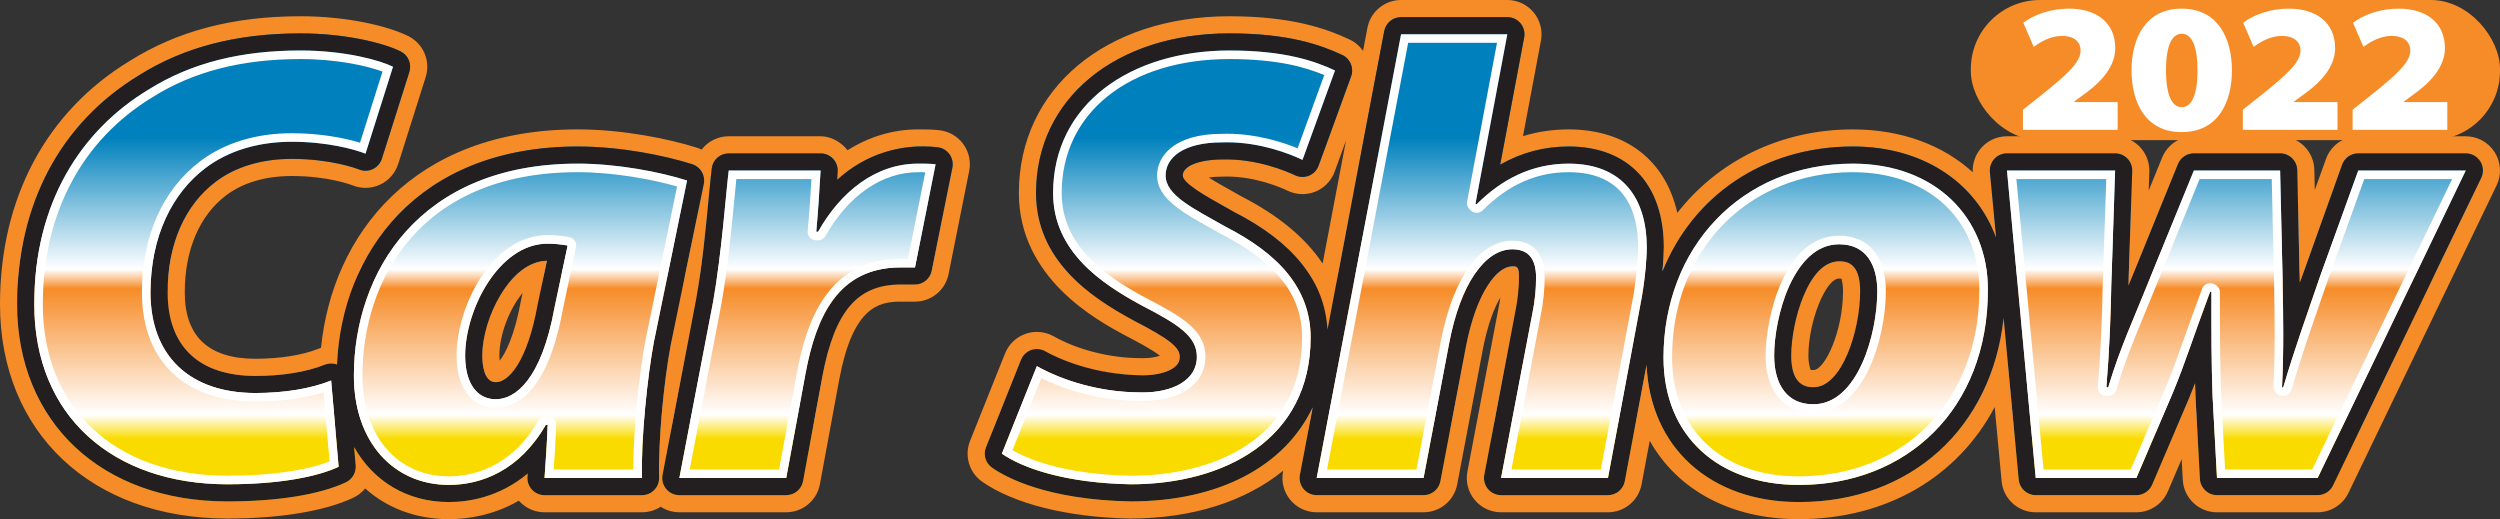
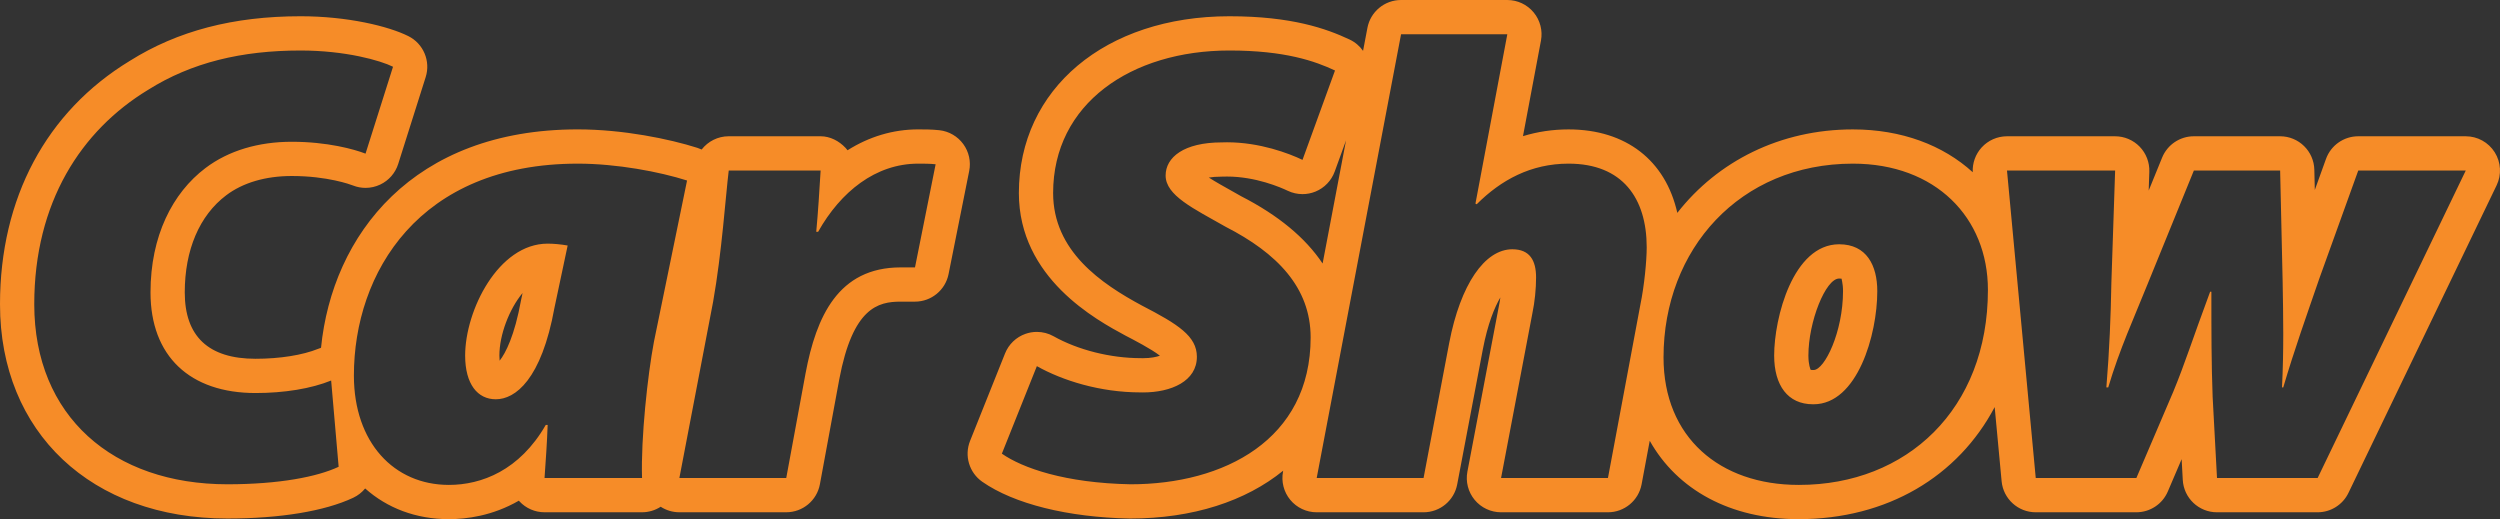
<svg xmlns="http://www.w3.org/2000/svg" id="Mass_media_HD" data-name="Mass media HD" viewBox="0 0 576 119.612">
  <rect x="0" y="0" width="576" height="119.612" fill="#333333" stroke="none" />
  <title>Logo, Car Show, 2022</title>
  <defs>
    <style>
      .cls-1 {
        fill: #fff;
      }

      .cls-2 {
        fill: none;
      }

      .cls-3 {
        fill: #231f20;
      }

      .cls-4 {
        fill: #f68c28;
      }

      .cls-5 {
        fill: url(#linear-gradient);
      }

      .cls-6 {
        clip-path: url(#clippath);
      }
    </style>
    <clipPath id="clippath">
-       <path class="cls-2" d="M154.524,79.538l7.632-37.152c.405-1.977-.743-3.941-2.666-4.554-6.188-1.969-16.374-4.076-26.399-4.076-37.098,0-54.366,24.811-55.448,50.213-.909-.328-1.911-.32-2.836.05-4.103,1.668-9.767,2.589-15.939,2.589-13.057,0-20.246-6.835-20.246-19.241,0-11.046,3.941-20.104,11.107-25.513,4.535-3.433,10.583-5.247,17.491-5.247,8.758,0,14.506,2.057,15.569,2.47,1.017.397,2.15.35,3.132-.123.982-.47,1.726-1.326,2.054-2.365l6.338-20.015c.586-1.849-.258-3.853-1.996-4.719-4.007-2.003-12.941-4.161-23.078-4.161-14.698,0-26.88,3.167-37.191,9.648C13.927,28.346,3.944,47.086,3.944,70.106c0,27.166,19.468,45.42,48.444,45.42,11.57,0,21.271-1.564,27.316-4.408,1.495-.705,2.392-2.265,2.25-3.914l-.366-4.207c4.423,7.872,12.214,12.672,21.837,12.672,4.415,0,11.555-1.036,18.15-6.561-.016.254-.035.505-.05.755-.077,1.091.301,2.165,1.048,2.967s1.792,1.256,2.885,1.256h22.466c1.068,0,2.088-.432,2.832-1.199s1.144-1.803,1.109-2.87c-.262-8.414,1.167-22.585,2.658-30.479v.001ZM126.01,60.082l-2.13,10.041c-2.392,13.231-6.696,17.927-9.655,17.927-2.805,0-3.109-4.288-3.109-6.133,0-8.53,6.384-21.66,14.895-21.834l-.001-.001ZM571.448,37.184c-.72-1.148-1.984-1.846-3.34-1.846h-24.77c-1.664,0-3.147,1.044-3.71,2.609l-9.763,27.189c-.004-.15-.008-.297-.008-.447l-.574-25.494c-.05-2.142-1.799-3.857-3.945-3.857h-19.873c-1.603,0-3.047.971-3.652,2.454l-11.424,28.009c.004-.154.008-.308.008-.462l.863-25.925c.039-1.068-.362-2.104-1.105-2.874-.743-.767-1.768-1.202-2.836-1.202h-24.916c-1.109,0-2.169.466-2.916,1.287-.747.825-1.113,1.919-1.013,3.024l1.406,15.038c-4.692-12.752-16.956-20.932-32.972-20.932-20.532,0-36.867,11.331-43.875,28.746.204-2.142.312-4.095.312-5.502,0-14.555-8.203-23.244-21.945-23.244-5.609,0-10.88,1.398-15.754,4.173l5.517-29.308c.219-1.152-.088-2.343-.84-3.248-.747-.902-1.861-1.426-3.036-1.426h-24.484c-1.895,0-3.522,1.349-3.876,3.209l-13.072,68.745c-.694-11.165-7.798-20.061-21.525-27.081l-2.497-1.406c-3.937-2.196-9.331-5.209-9.331-6.973,0-2.173,3.706-3.691,9.154-3.695,7.872-.227,14.799,2.728,16.736,3.652,1.013.477,2.169.512,3.194.092,1.033-.42,1.838-1.26,2.216-2.304l7.49-20.593c.698-1.919-.181-4.053-2.03-4.92-4.943-2.319-12.371-4.981-26.014-4.981-26.233,0-44.557,15.122-44.557,36.778,0,15.307,12.04,23.749,22.581,29.423,8.079,4.18,10.541,6.122,10.541,8.306,0,.867-.27,1.514-.871,2.104-1.375,1.349-4.269,2.165-7.69,2.165-11.296-.108-19.422-3.861-22.431-5.548-.99-.555-2.165-.659-3.244-.281-1.071.381-1.926,1.202-2.35,2.257l-8.064,20.162c-.682,1.703-.096,3.648,1.406,4.7,3.174,2.212,12.629,7.397,31.924,7.767,20.416,0,35.488-8.122,41.945-21.645l-2.951,15.523c-.219,1.152.088,2.347.836,3.252.751.905,1.865,1.43,3.04,1.43h24.627c1.895,0,3.522-1.349,3.876-3.209l5.902-31.099c2.419-12.644,7.228-18.4,10.672-18.4,1.048,0,1.526,0,1.526,2.535,0,2.435-.285,5.182-.794,7.617l-7.201,37.876c-.219,1.152.088,2.347.836,3.252.751.905,1.865,1.43,3.04,1.43h24.623c1.899,0,3.529-1.352,3.88-3.221l5.013-26.808c.786,18.983,14.66,31.611,35.018,31.611h.143c25.787,0,44.392-17.125,47.099-42.399l3.479,37.236c.193,2.03,1.891,3.579,3.929,3.579h23.186c1.58,0,3.006-.944,3.63-2.392l8.515-19.919c.485-1.187.94-2.323,1.375-3.46.031,1.098.069,2.2.108,3.317l1.009,18.721c.115,2.092,1.846,3.733,3.941,3.733h23.186c1.514,0,2.897-.867,3.556-2.235l34.128-70.856c.586-1.221.505-2.662-.215-3.81h-.002ZM428.581,67.082c0,9.02-4.184,22.118-10.745,22.118h-.143c-3.309,0-4.985-2.45-4.985-7.285,0-7.571,3.791-21.691,11.034-21.691,1.326,0,4.839,0,4.839,6.858ZM218.749,35.52c.651.894.898,2.019.682,3.102l-4.751,23.76c-.37,1.842-1.988,3.171-3.868,3.171h-3.313c-9.959,0-15.176,6.122-18.015,21.124l-4.457,24.18c-.346,1.869-1.976,3.229-3.88,3.229h-24.627c-1.175,0-2.292-.524-3.04-1.433-.751-.905-1.056-2.1-.836-3.256l7.775-40.612c1.398-7.872,2.246-16.717,2.863-23.178.262-2.724.489-5.062.702-6.8.239-1.98,1.919-3.468,3.914-3.468h21.167c1.087,0,2.127.447,2.87,1.24.747.79,1.133,1.857,1.068,2.94-.039.632-.077,1.264-.112,1.895,6.558-6.006,14.907-8.426,23.116-7.49,1.098.127,2.092.705,2.744,1.595h-.001Z" />
-     </clipPath>
+       </clipPath>
    <linearGradient id="linear-gradient" x1="288.002" y1="41.605" x2="288.002" y2="153.326" gradientTransform="translate(0 157.274) scale(1 -1)" gradientUnits="userSpaceOnUse">
      <stop offset=".13" stop-color="#fadb00" />
      <stop offset=".18" stop-color="#fff" />
      <stop offset=".44" stop-color="#f68c28" />
      <stop offset=".48" stop-color="#fff" />
      <stop offset=".75" stop-color="#0081bd" />
    </linearGradient>
  </defs>
  <g id="_2022" data-name=" 2022">
-     <rect class="cls-4" x="454.077" y=".003" width="121.924" height="32.276" rx="15.919" ry="15.919" />
-     <path class="cls-1" d="M466.086,29.928v-4.643l4.093-3.249c6.204-4.938,9.116-7.681,9.2-10.298,0-2.026-1.351-3.461-4.347-3.461-2.533,0-4.812,1.308-6.457,2.532l-2.406-5.571c2.363-1.773,6.119-3.249,10.508-3.249,6.288,0,10.677,3.165,10.677,9.116,0,4.136-3.123,7.596-6.415,10.044l-3.08,2.279v.084h10.044v6.416h-21.819l-.001-.001ZM502.63,30.434c-8.23,0-11.522-6.711-11.522-14.223,0-7.47,3.292-14.222,11.563-14.222s11.563,6.753,11.563,14.222c0,7.513-3.292,14.223-11.563,14.223h-.042ZM502.715,24.694c2.152,0,3.588-2.659,3.588-8.483s-1.435-8.44-3.63-8.44-3.63,2.616-3.63,8.44,1.435,8.483,3.63,8.483h.042ZM516.743,29.928v-4.643l4.094-3.249c6.204-4.938,9.116-7.681,9.2-10.298,0-2.026-1.351-3.461-4.347-3.461-2.533,0-4.812,1.308-6.457,2.532l-2.406-5.571c2.363-1.773,6.119-3.249,10.508-3.249,6.288,0,10.677,3.165,10.677,9.116,0,4.136-3.123,7.596-6.414,10.044l-3.081,2.279v.084h10.044v6.416h-21.819l-.002-.001ZM542.044,29.928v-4.643l4.094-3.249c6.204-4.938,9.116-7.681,9.2-10.298,0-2.026-1.351-3.461-4.347-3.461-2.533,0-4.812,1.308-6.457,2.532l-2.406-5.571c2.363-1.773,6.119-3.249,10.508-3.249,6.288,0,10.677,3.165,10.677,9.116,0,4.136-3.123,7.596-6.414,10.044l-3.081,2.279v.084h10.044v6.416h-21.819l-.002-.001Z" />
-   </g>
+     </g>
  <path class="cls-4" d="M347.286,7.89l-7.344,39.028.289.143c5.613-5.613,12.529-9.358,21.167-9.358,12.386,0,18.004,7.921,18.004,19.294,0,3.171-.578,8.93-1.441,13.107l-7.49,40.034h-24.627l7.201-37.872c.578-2.74.867-5.764.867-8.353,0-3.892-1.441-6.48-5.474-6.48-6.334,0-11.951,8.064-14.544,21.598l-5.906,31.107h-24.623l19.441-102.248h24.48M283.246,11.635c12.818,0,19.73,2.45,24.338,4.608l-7.486,20.593c-3.147-1.506-9.813-4.049-17.387-4.053-.397,0-.79.008-1.191.023-8.784,0-12.961,3.456-12.961,7.632,0,4.608,6.48,7.632,13.824,11.809,11.809,6.049,19.587,13.97,19.587,25.49,0,23.618-20.019,33.843-41.474,33.843-15.122-.289-24.916-3.745-29.666-7.058l8.064-20.162c5.902,3.313,14.544,6.049,23.906,6.049.181.004.362.008.54.008,6.554,0,12.421-2.609,12.421-8.214,0-4.754-4.323-7.49-12.675-11.809-9.358-5.044-20.446-12.529-20.446-25.922,0-20.597,18-32.837,40.608-32.837M69.239,11.636c10.368,0,18.435,2.304,21.314,3.745l-6.334,20.019c-2.593-1.009-8.788-2.736-16.994-2.736-7.632,0-14.544,2.015-19.873,6.045-7.632,5.764-12.675,15.7-12.675,28.66,0,14.686,9.073,23.186,24.195,23.186,6.623,0,12.818-1.009,17.426-2.882l1.726,19.873c-4.897,2.304-13.681,4.034-25.632,4.034-26.352,0-44.499-15.696-44.499-41.474,0-23.475,10.8-40.034,26.21-49.396,10.078-6.338,21.602-9.073,35.137-9.073M426.91,37.704c19.01,0,31.107,12.382,31.107,29.088,0,27.504-18.721,44.93-43.49,44.93h-.143c-18.146,0-31.107-10.946-31.107-29.377,0-24.912,17.569-44.642,43.632-44.642M417.694,93.145h.147c10.078,0,14.686-15.985,14.686-26.064,0-5.906-2.447-10.8-8.784-10.8-10.657,0-14.975,16.99-14.975,25.632,0,6.912,3.167,11.23,8.926,11.23M211.534,37.703c1.299,0,2.736,0,4.034.143l-4.754,23.764h-3.309c-14.402,0-19.445,11.373-21.891,24.338l-4.465,24.191h-24.623l7.775-40.612c2.015-11.377,2.882-24.338,3.599-30.24h21.171c-.289,4.751-.574,9.505-1.009,14.113h.436c5.182-9.216,13.246-15.696,23.039-15.696M133.094,37.703c9.073,0,18.867,1.872,25.204,3.888l-7.632,37.156c-1.441,7.632-3.024,22.176-2.74,31.392h-22.466c.289-4.03.578-8.206.72-12.24h-.432c-6.049,10.514-14.833,13.824-22.323,13.824-12.672,0-21.887-9.79-21.887-25.2,0-23.618,14.975-48.818,51.554-48.818M114.23,91.993c4.465,0,10.514-4.461,13.534-21.167l3.024-14.259c-1.584-.285-3.309-.432-4.608-.432-11.377,0-19.01,15.411-19.01,25.779,0,6.623,2.882,10.078,7.058,10.078M568.113,39.287l-34.132,70.852h-23.186l-1.005-18.721c-.289-7.778-.289-14.833-.289-24.195h-.289c-4.176,11.234-5.76,16.417-8.496,23.043l-8.499,19.873h-23.182l-6.626-70.852h24.916l-.867,25.922c-.143,7.775-.432,15.265-1.152,24.049h.432c2.593-8.784,6.049-16.274,8.93-23.471l10.8-26.499h19.876l.574,25.49c.143,8.496.289,15.696-.143,24.48h.285c2.593-8.784,5.328-16.417,8.353-25.2l8.93-24.77h24.77M347.286,0h-24.48c-3.791,0-7.043,2.693-7.752,6.415l-1.005,5.302c-.771-1.098-1.826-2.015-3.121-2.62-5.321-2.493-13.276-5.351-27.682-5.351-28.556,0-48.498,16.748-48.498,40.727,0,19.614,17.869,29.243,24.592,32.867,1.692.874,6.018,3.109,7.902,4.616-.786.281-2.065.571-3.903.571-.058-.004-.481-.008-.54-.008-6.931,0-14.425-1.884-20.042-5.04-1.195-.671-2.527-1.009-3.864-1.009-.886,0-1.772.15-2.627.451-2.142.755-3.857,2.4-4.7,4.508l-8.064,20.162c-1.36,3.409-.197,7.305,2.812,9.405,7.332,5.112,19.734,8.203,34.031,8.476,14.514,0,26.673-4.011,35.31-11.03l-.043.223c-.44,2.312.174,4.696,1.672,6.507,1.498,1.811,3.73,2.859,6.08,2.859h24.623c3.791,0,7.047-2.693,7.752-6.419l5.906-31.107c1.129-5.887,2.685-9.666,4.045-11.982-.1.728-.223,1.441-.366,2.115l-7.232,38.026c-.44,2.312.174,4.696,1.672,6.507,1.498,1.811,3.73,2.859,6.08,2.859h24.627c3.798,0,7.058-2.705,7.755-6.438l1.876-10.041c6.315,11.258,18.559,18.062,34.278,18.062,20.485,0,36.763-9.867,45.196-25.821l1.599,17.083c.378,4.053,3.784,7.154,7.856,7.154h23.182c3.159,0,6.014-1.884,7.254-4.789l3.186-7.451.258,4.774c.223,4.188,3.687,7.467,7.879,7.467h23.186c3.032,0,5.795-1.738,7.109-4.465l34.132-70.852c1.179-2.447,1.017-5.324-.428-7.625-1.445-2.296-3.968-3.691-6.681-3.691h-24.77c-3.325,0-6.296,2.085-7.424,5.212l-2.581,7.166-.108-4.666c-.096-4.288-3.599-7.713-7.886-7.713h-19.876c-3.209,0-6.095,1.942-7.309,4.913l-3.094,7.598.147-4.357c.069-2.134-.728-4.211-2.216-5.748-1.487-1.537-3.533-2.404-5.672-2.404h-24.916c-2.219,0-4.338.937-5.833,2.578-1.418,1.557-2.153,3.614-2.046,5.706-6.85-6.241-16.409-9.867-27.62-9.867-16.759,0-31.165,7.351-40.45,19.229-2.701-12.044-11.793-19.229-25.058-19.229-3.637,0-7.143.52-10.499,1.553l4.142-22.014c.432-2.308-.185-4.689-1.684-6.495C351.857,1.046,349.63.002,347.284.002h0l.002-.002ZM300.098,44.727c1.013,0,2.026-.197,2.986-.586,2.061-.844,3.667-2.515,4.431-4.608l2.609-7.178-5.394,28.36c-3.968-5.949-10.229-11.127-18.748-15.492l-2.223-1.256c-1.664-.929-3.679-2.054-5.251-3.059.782-.123,1.772-.212,3.013-.212l1.183-.019c6.615,0,12.382,2.508,13.993,3.279,1.075.512,2.239.771,3.402.771h0v.001ZM417.691,85.254c-.366,0-.516-.054-.516-.054-.039-.1-.52-1.117-.52-3.286,0-7.794,3.972-17.742,7.085-17.742.42,0,.593.058.593.061-.104.004.301.952.301,2.847,0,9.37-4.238,18.173-6.796,18.173h-.147ZM69.238,3.745c-15.465,0-28.333,3.364-39.337,10.283C10.657,25.721,0,45.655,0,70.105c0,29.527,21.056,49.365,52.389,49.365,12.136,0,22.435-1.699,28.992-4.785,1.091-.512,2.022-1.252,2.751-2.146,5.051,4.504,11.67,7.074,19.291,7.074,4.027,0,10.041-.747,16.116-4.254.047.054.096.104.143.154,1.491,1.607,3.583,2.515,5.775,2.515h22.466c1.537,0,3.032-.451,4.3-1.275,1.267.825,2.755,1.275,4.3,1.275h24.623c3.806,0,7.07-2.716,7.759-6.457l4.465-24.191c3.113-16.497,8.926-17.881,14.132-17.881h3.309c3.761,0,7-2.654,7.737-6.341l4.754-23.764c.436-2.173-.061-4.423-1.371-6.21-1.306-1.784-3.302-2.94-5.502-3.182-1.73-.189-3.487-.189-4.897-.189-5.771,0-11.293,1.672-16.258,4.808-.147-.197-.305-.381-.47-.559-1.491-1.584-3.56-2.666-5.737-2.666h-21.171c-2.515,0-4.785,1.187-6.237,3.055-.312-.147-.636-.274-.971-.381-6.476-2.057-17.125-4.258-27.598-4.258-37.965,0-56.539,24.342-59.128,50.324-.215.066-.428.143-.636.227-3.599,1.46-8.869,2.3-14.455,2.3-10.819,0-16.305-5.147-16.305-15.296,0-9.775,3.387-17.719,9.54-22.365,3.853-2.912,9.077-4.45,15.118-4.45,8.249,0,13.554,1.973,14.132,2.196.921.362,1.891.54,2.863.54,1.167,0,2.331-.258,3.405-.774,1.969-.94,3.46-2.654,4.119-4.735l6.334-20.019c1.167-3.699-.524-7.702-3.992-9.435-4.554-2.281-14.001-4.581-24.846-4.581h0l.002.001ZM115.112,83.103c-.035-.343-.054-.74-.054-1.191,0-4.758,2.269-10.703,5.34-14.398l-.354,1.672c-1.48,8.152-3.556,12.198-4.931,13.916h-.001Z" />
  <g class="cls-6">
    <g>
-       <path class="cls-5" d="M414.38,115.668c-20.359,0-34.231-12.628-35.016-31.61l-5.014,26.805c-.349,1.867-1.979,3.22-3.878,3.22h-24.626c-1.176,0-2.29-.524-3.039-1.43-.75-.906-1.056-2.098-.836-3.252l7.201-37.875c.51-2.429.795-5.177.795-7.616,0-2.535-.478-2.535-1.528-2.535-3.443,0-8.249,5.758-10.67,18.399l-5.903,31.1c-.353,1.862-1.98,3.21-3.876,3.21h-24.626c-1.176,0-2.29-.524-3.039-1.43-.75-.906-1.056-2.098-.836-3.252l2.952-15.525c-6.457,13.525-21.529,21.648-41.946,21.648h-.075c-19.214-.366-28.672-5.552-31.846-7.764-1.506-1.049-2.089-2.998-1.407-4.702l8.065-20.162c.422-1.055,1.278-1.876,2.349-2.255.427-.151.871-.225,1.314-.225.669,0,1.334.17,1.93.504,2.971,1.667,11.061,5.544,21.976,5.544h.035c3.682,0,8.981-.904,8.981-4.263,0-2.186-2.463-4.127-10.54-8.305-10.545-5.677-22.582-14.121-22.582-29.426,0-21.655,18.322-36.78,44.556-36.78,13.637,0,21.065,2.662,26.012,4.981,1.849.866,2.731,3.002,2.033,4.92l-7.488,20.593c-.38,1.046-1.185,1.883-2.215,2.304-.479.196-.986.293-1.492.293-.583,0-1.165-.129-1.702-.386-1.799-.86-8.246-3.667-15.689-3.667l-1.046.018c-5.449.002-9.157,1.519-9.157,3.69,0,1.767,5.394,4.778,9.332,6.976l2.498,1.404c13.728,7.027,20.831,15.924,21.524,27.085l13.072-68.748c.354-1.861,1.981-3.208,3.876-3.208h24.482c1.174,0,2.287.523,3.037,1.427.75.903,1.057,2.094.84,3.248l-5.515,29.307c4.873-2.773,10.143-4.172,15.751-4.172,13.742,0,21.946,8.689,21.946,23.243,0,1.408-.109,3.362-.311,5.5,7.006-17.411,23.344-28.743,43.873-28.743,16.017,0,28.286,8.183,32.976,20.94l-1.407-15.044c-.103-1.105.264-2.203,1.012-3.024.747-.821,1.806-1.288,2.916-1.288h24.914c1.069,0,2.093.434,2.836,1.202s1.143,1.805,1.107,2.874c0,0-.87,26.236-.873,26.391l11.422-28.012c.605-1.485,2.05-2.456,3.653-2.456h19.874c2.144,0,3.896,1.712,3.944,3.856l.584,25.93.814-2.356,8.948-24.823c.564-1.565,2.048-2.608,3.712-2.608h24.77c1.357,0,2.619.698,3.341,1.846.722,1.149.802,2.588.214,3.811l-34.131,70.853c-.657,1.365-2.039,2.233-3.555,2.233h-23.185c-2.096,0-3.827-1.64-3.94-3.733l-1.008-18.722c-.042-1.117-.077-2.22-.107-3.315-.437,1.135-.89,2.273-1.379,3.457l-8.515,19.918c-.621,1.453-2.048,2.394-3.627,2.394h-23.185c-2.037,0-3.739-1.55-3.928-3.578l-3.482-37.246c-2.705,25.275-21.311,42.409-47.096,42.409h-.144l-.004-.002ZM423.741,60.224c-7.243,0-11.032,14.12-11.032,21.688,0,4.836,1.677,7.288,4.984,7.288,6.702,0,10.888-13.101,10.888-22.121,0-6.856-3.516-6.856-4.839-6.856l-.001.001ZM103.424,115.668c-9.626,0-17.416-4.801-21.837-12.675l.366,4.212c.143,1.647-.755,3.208-2.25,3.911-6.04,2.842-15.741,4.408-27.314,4.408-28.976.001-48.444-18.252-48.444-45.42,0-23.017,9.981-41.757,28.107-52.767,10.309-6.48,22.489-9.646,37.187-9.646,10.138,0,19.07,2.156,23.078,4.161,1.736.868,2.583,2.869,1.997,4.719l-6.336,20.017c-.329,1.039-1.074,1.897-2.057,2.368-.537.257-1.12.387-1.704.387-.484,0-.969-.089-1.43-.268-2.928-1.139-8.761-2.468-15.564-2.468-6.906,0-12.954,1.815-17.492,5.249-7.165,5.407-11.108,14.467-11.108,25.512,0,12.408,7.191,19.241,20.248,19.241,6.167,0,11.829-.92,15.94-2.59.478-.194.982-.29,1.484-.29.458,0,.915.08,1.35.238,1.08-25.4,18.35-50.21,55.447-50.21,10.024,0,20.209,2.104,26.398,4.074,1.923.612,3.074,2.576,2.668,4.554l-7.632,37.154c-1.489,7.895-2.92,22.066-2.658,30.477.033,1.068-.367,2.102-1.11,2.869-.743.767-1.765,1.199-2.833,1.199h-22.466c-1.095,0-2.141-.455-2.887-1.257s-1.126-1.877-1.048-2.969c.018-.249.035-.499.054-.75-6.599,5.526-13.736,6.561-18.152,6.561l-.002.001ZM126.008,60.082c-8.511.173-14.894,13.299-14.894,21.83,0,1.845.303,6.136,3.111,6.136,2.957,0,7.259-4.695,9.655-17.927,0,0,2.128-10.039,2.128-10.039ZM156.52,114.084c-1.177,0-2.291-.525-3.041-1.431-.75-.907-1.056-2.1-.834-3.256l7.777-40.61c1.394-7.871,2.243-16.717,2.861-23.175.261-2.727.486-5.066.698-6.803.241-1.98,1.922-3.468,3.916-3.468h21.169c1.088,0,2.127.453,2.873,1.245s1.131,1.861,1.065,2.946c-.038.627-.076,1.255-.114,1.881,5.413-4.955,11.851-7.656,18.643-7.656,1.436,0,3.031.009,4.468.168,1.099.122,2.096.7,2.749,1.592s.901,2.018.684,3.103l-4.752,23.762c-.368,1.844-1.988,3.171-3.869,3.171h-3.312c-9.96,0-15.179,6.121-18.013,21.125l-4.461,24.177c-.346,1.872-1.977,3.229-3.88,3.229h-24.626v-.001Z" />
-       <path class="cls-3" d="M347.286,7.89l-7.344,39.028.289.143c5.613-5.613,12.529-9.358,21.167-9.358,12.386,0,18.004,7.921,18.004,19.294,0,3.171-.578,8.93-1.441,13.107l-7.49,40.034h-24.627l7.201-37.872c.578-2.74.867-5.764.867-8.353,0-3.892-1.441-6.48-5.474-6.48-6.334,0-11.951,8.064-14.544,21.598l-5.906,31.107h-24.623l19.441-102.248h24.48M283.246,11.635c12.818,0,19.73,2.45,24.338,4.608l-7.486,20.593c-3.147-1.506-9.813-4.049-17.387-4.053-.397,0-.79.008-1.191.023-8.784,0-12.961,3.456-12.961,7.632,0,4.608,6.48,7.632,13.824,11.809,11.809,6.049,19.587,13.97,19.587,25.49,0,23.618-20.019,33.843-41.474,33.843-15.122-.289-24.916-3.745-29.666-7.058l8.064-20.162c5.902,3.313,14.544,6.049,23.906,6.049.181.004.362.008.54.008,6.554,0,12.421-2.609,12.421-8.214,0-4.754-4.323-7.49-12.675-11.809-9.358-5.044-20.446-12.529-20.446-25.922,0-20.597,18-32.837,40.608-32.837M69.239,11.636c10.368,0,18.435,2.304,21.314,3.745l-6.334,20.019c-2.593-1.009-8.788-2.736-16.994-2.736-7.632,0-14.544,2.015-19.873,6.045-7.632,5.764-12.675,15.7-12.675,28.66,0,14.686,9.073,23.186,24.195,23.186,6.623,0,12.818-1.009,17.426-2.882l1.726,19.873c-4.897,2.304-13.681,4.034-25.632,4.034-26.352,0-44.499-15.696-44.499-41.474,0-23.475,10.8-40.034,26.21-49.396,10.078-6.338,21.602-9.073,35.137-9.073M426.91,37.704c19.01,0,31.107,12.382,31.107,29.088,0,27.504-18.721,44.93-43.49,44.93h-.143c-18.146,0-31.107-10.946-31.107-29.377,0-24.912,17.569-44.642,43.632-44.642M417.694,93.145h.147c10.078,0,14.686-15.985,14.686-26.064,0-5.906-2.447-10.8-8.784-10.8-10.657,0-14.975,16.99-14.975,25.632,0,6.912,3.167,11.23,8.926,11.23M211.534,37.703c1.299,0,2.736,0,4.034.143l-4.754,23.764h-3.309c-14.402,0-19.445,11.373-21.891,24.338l-4.465,24.191h-24.623l7.775-40.612c2.015-11.377,2.882-24.338,3.599-30.24h21.171c-.289,4.751-.574,9.505-1.009,14.113h.436c5.182-9.216,13.246-15.696,23.039-15.696M133.094,37.703c9.073,0,18.867,1.872,25.204,3.888l-7.632,37.156c-1.441,7.632-3.024,22.176-2.74,31.392h-22.466c.289-4.03.578-8.206.72-12.24h-.432c-6.049,10.514-14.833,13.824-22.323,13.824-12.672,0-21.887-9.79-21.887-25.2,0-23.618,14.975-48.818,51.554-48.818M114.23,91.993c4.465,0,10.514-4.461,13.534-21.167l3.024-14.259c-1.584-.285-3.309-.432-4.608-.432-11.377,0-19.01,15.411-19.01,25.779,0,6.623,2.882,10.078,7.058,10.078M568.113,39.287l-34.132,70.852h-23.186l-1.005-18.721c-.289-7.778-.289-14.833-.289-24.195h-.289c-4.176,11.234-5.76,16.417-8.496,23.043l-8.499,19.873h-23.182l-6.626-70.852h24.916l-.867,25.922c-.143,7.775-.432,15.265-1.152,24.049h.432c2.593-8.784,6.049-16.274,8.93-23.471l10.8-26.499h19.876l.574,25.49c.143,8.496.289,15.696-.143,24.48h.285c2.593-8.784,5.328-16.417,8.353-25.2l8.93-24.77h24.77M347.286,0h-24.48c-3.791,0-7.043,2.693-7.752,6.415l-1.005,5.302c-.771-1.098-1.826-2.015-3.121-2.62-5.321-2.493-13.276-5.351-27.682-5.351-28.556,0-48.498,16.748-48.498,40.727,0,19.614,17.869,29.243,24.592,32.867,1.692.874,6.018,3.109,7.902,4.616-.786.281-2.065.571-3.903.571-.058-.004-.481-.008-.54-.008-6.931,0-14.425-1.884-20.042-5.04-1.195-.671-2.527-1.009-3.864-1.009-.886,0-1.772.15-2.627.451-2.142.755-3.857,2.4-4.7,4.508l-8.064,20.162c-1.36,3.409-.197,7.305,2.812,9.405,7.332,5.112,19.734,8.203,34.031,8.476,14.514,0,26.673-4.011,35.31-11.03l-.043.223c-.44,2.312.174,4.696,1.672,6.507,1.498,1.811,3.73,2.859,6.08,2.859h24.623c3.791,0,7.047-2.693,7.752-6.419l5.906-31.107c1.129-5.887,2.685-9.666,4.045-11.982-.1.728-.223,1.441-.366,2.115l-7.232,38.026c-.44,2.312.174,4.696,1.672,6.507,1.498,1.811,3.73,2.859,6.08,2.859h24.627c3.798,0,7.058-2.705,7.755-6.438l1.876-10.041c6.315,11.258,18.559,18.062,34.278,18.062,20.485,0,36.763-9.867,45.196-25.821l1.599,17.083c.378,4.053,3.784,7.154,7.856,7.154h23.182c3.159,0,6.014-1.884,7.254-4.789l3.186-7.451.258,4.774c.223,4.188,3.687,7.467,7.879,7.467h23.186c3.032,0,5.795-1.738,7.109-4.465l34.132-70.852c1.179-2.447,1.017-5.324-.428-7.625-1.445-2.296-3.968-3.691-6.681-3.691h-24.77c-3.325,0-6.296,2.085-7.424,5.212l-2.581,7.166-.108-4.666c-.096-4.288-3.599-7.713-7.886-7.713h-19.876c-3.209,0-6.095,1.942-7.309,4.913l-3.094,7.598.147-4.357c.069-2.134-.728-4.211-2.216-5.748-1.487-1.537-3.533-2.404-5.672-2.404h-24.916c-2.219,0-4.338.937-5.833,2.578-1.418,1.557-2.153,3.614-2.046,5.706-6.85-6.241-16.409-9.867-27.62-9.867-16.759,0-31.165,7.351-40.45,19.229-2.701-12.044-11.793-19.229-25.058-19.229-3.637,0-7.143.52-10.499,1.553l4.142-22.014c.432-2.308-.185-4.689-1.684-6.495C351.857,1.046,349.63.002,347.284.002h0l.002-.002ZM300.098,44.727c1.013,0,2.026-.197,2.986-.586,2.061-.844,3.667-2.515,4.431-4.608l2.609-7.178-5.394,28.36c-3.968-5.949-10.229-11.127-18.748-15.492l-2.223-1.256c-1.664-.929-3.679-2.054-5.251-3.059.782-.123,1.772-.212,3.013-.212l1.183-.019c6.615,0,12.382,2.508,13.993,3.279,1.075.512,2.239.771,3.402.771h0v.001ZM417.691,85.254c-.366,0-.516-.054-.516-.054-.039-.1-.52-1.117-.52-3.286,0-7.794,3.972-17.742,7.085-17.742.42,0,.593.058.593.061-.104.004.301.952.301,2.847,0,9.37-4.238,18.173-6.796,18.173h-.147ZM69.238,3.745c-15.465,0-28.333,3.364-39.337,10.283C10.657,25.721,0,45.655,0,70.105c0,29.527,21.056,49.365,52.389,49.365,12.136,0,22.435-1.699,28.992-4.785,1.091-.512,2.022-1.252,2.751-2.146,5.051,4.504,11.67,7.074,19.291,7.074,4.027,0,10.041-.747,16.116-4.254.047.054.096.104.143.154,1.491,1.607,3.583,2.515,5.775,2.515h22.466c1.537,0,3.032-.451,4.3-1.275,1.267.825,2.755,1.275,4.3,1.275h24.623c3.806,0,7.07-2.716,7.759-6.457l4.465-24.191c3.113-16.497,8.926-17.881,14.132-17.881h3.309c3.761,0,7-2.654,7.737-6.341l4.754-23.764c.436-2.173-.061-4.423-1.371-6.21-1.306-1.784-3.302-2.94-5.502-3.182-1.73-.189-3.487-.189-4.897-.189-5.771,0-11.293,1.672-16.258,4.808-.147-.197-.305-.381-.47-.559-1.491-1.584-3.56-2.666-5.737-2.666h-21.171c-2.515,0-4.785,1.187-6.237,3.055-.312-.147-.636-.274-.971-.381-6.476-2.057-17.125-4.258-27.598-4.258-37.965,0-56.539,24.342-59.128,50.324-.215.066-.428.143-.636.227-3.599,1.46-8.869,2.3-14.455,2.3-10.819,0-16.305-5.147-16.305-15.296,0-9.775,3.387-17.719,9.54-22.365,3.853-2.912,9.077-4.45,15.118-4.45,8.249,0,13.554,1.973,14.132,2.196.921.362,1.891.54,2.863.54,1.167,0,2.331-.258,3.405-.774,1.969-.94,3.46-2.654,4.119-4.735l6.334-20.019c1.167-3.699-.524-7.702-3.992-9.435-4.554-2.281-14.001-4.581-24.846-4.581h0l.002.001ZM115.112,83.103c-.035-.343-.054-.74-.054-1.191,0-4.758,2.269-10.703,5.34-14.398l-.354,1.672c-1.48,8.152-3.556,12.198-4.931,13.916h-.001Z" />
      <path class="cls-1" d="M344.909,9.863l-6.904,36.69c-.166.871.559,1.888,1.352,2.277.281.139.578.204.874.204.512,0,1.017-.2,1.395-.578,5.91-5.91,12.375-8.78,19.773-8.78,13.25,0,16.031,9.42,16.031,17.322,0,2.855-.536,8.522-1.406,12.745l-7.189,38.423h-20.604l6.746-35.491c.578-2.74.909-5.934.909-8.761,0-7.355-4.666-8.453-7.447-8.453-7.536,0-13.7,8.672-16.482,23.201l-5.602,29.505h-20.604l18.69-98.303h20.469M283.247,13.608c10.999,0,17.465,1.842,21.857,3.691l-6.137,16.879c-3.44-1.418-9.416-3.364-16.262-3.364-.416,0-.832.004-1.183.019-11.023,0-14.933,5.175-14.933,9.605,0,5.24,5.729,8.437,12.364,12.144l2.535,1.422c12.629,6.469,18.512,14.013,18.512,23.733,0,23.498-20.404,31.87-39.464,31.87-15.496-.297-23.849-3.91-27.262-5.879l6.638-16.601c6.789,3.356,14.995,5.255,22.843,5.255h.004l.582.008c8.746,0,14.394-3.999,14.394-10.187,0-6.022-5.194-9.139-13.712-13.546-9.597-5.171-19.41-12.09-19.41-24.183,0-18.462,15.527-30.864,38.635-30.864M69.237,13.609c8.387,0,15.292,1.545,18.894,2.882l-5.186,16.386c-3.749-1.148-9.351-2.185-15.723-2.185-8.206,0-15.488,2.227-21.063,6.442-8.676,6.558-13.458,17.295-13.458,30.236,0,15.754,9.782,25.159,26.168,25.159,5.779,0,11.238-.751,15.681-2.138l1.383,15.908c-5.328,2.111-13.785,3.309-23.544,3.309-25.832,0-42.526-15.507-42.526-39.502,0-20.87,8.973-37.815,25.29-47.727,9.386-5.899,20.535-8.769,34.085-8.769M211.746,39.677c.47,0,.952,0,1.437.008l-3.992,19.953h-1.692c-16.971,0-21.729,14.806-23.829,25.952l-4.168,22.577h-20.597l7.332-38.296c1.449-8.175,2.312-17.176,2.94-23.745.174-1.826.331-3.468.481-4.866h17.31c-.246,4.03-.509,8.044-.878,11.955-.05.551.131,1.101.505,1.514.374.409.905.643,1.46.643h.436c.713,0,1.371-.385,1.718-1.005,5.251-9.335,13.022-14.69,21.321-14.69h.215M426.906,39.677c17.426,0,29.135,10.896,29.135,27.115,0,25.294-17.072,42.958-41.66,42.958-17.7,0-29.135-10.757-29.135-27.404,0-24.723,17.522-42.669,41.66-42.669M417.69,95.118h.147c11.365,0,16.659-16.729,16.659-28.036,0-7.998-4.022-12.772-10.757-12.772-12.679,0-16.948,18.955-16.948,27.605,0,8.145,4.176,13.203,10.899,13.203M133.089,39.675c8.457,0,17.233,1.672,22.908,3.286l-7.274,35.419c-1.441,7.632-2.84,20.682-2.805,29.785h-18.343c.235-3.387.455-6.843.574-10.198.019-.536-.181-1.056-.555-1.441-.37-.385-.882-.601-1.418-.601h-.432c-.705,0-1.356.378-1.711.99-6.423,11.165-15.673,12.834-20.612,12.834-11.913,0-19.915-9.335-19.915-23.228,0-21.61,12.984-46.845,49.581-46.845M114.226,93.965c4.242,0,11.889-2.959,15.465-22.732l3.024-14.259c.112-.52.004-1.068-.293-1.51s-.763-.743-1.287-.84c-1.61-.289-3.464-.462-4.958-.462-12.806,0-20.982,16.436-20.982,27.751,0,8.885,4.666,12.051,9.031,12.051M564.97,41.26l-32.232,66.907h-20.076l-.902-16.821c-.289-7.74-.289-14.614-.289-24.122,0-1.091-1.171-1.973-2.261-1.973-.825,0-1.561.512-1.849,1.287-1.707,4.592-2.982,8.175-4.08,11.261-1.557,4.377-2.789,7.837-4.381,11.693l-7.987,18.674h-20.084l-6.257-66.907h20.712l-.802,23.914c-.166,8.985-.509,16.139-1.144,23.921-.047.551.143,1.094.512,1.498.374.405.902.636,1.453.636h.432c.874,0,1.645-.574,1.891-1.414,1.93-6.538,4.338-12.333,6.669-17.934.755-1.815,1.495-3.599,2.196-5.351l10.299-25.27h16.62l.532,23.552.019,1.029c.135,8.029.25,14.96-.158,23.321-.027.54.312,1.068.682,1.457.374.393,1.033.612,1.572.612.874,0,1.645-.574,1.891-1.414,2.142-7.255,4.412-13.808,6.816-20.747l1.502-4.342,8.461-23.467h20.242M347.286,7.89h-24.48l-19.441,102.248h24.623l5.906-31.107c2.593-13.534,8.21-21.598,14.544-21.598,4.034,0,5.474,2.589,5.474,6.48,0,2.589-.289,5.613-.867,8.353l-7.201,37.872h24.627l7.49-40.034c.863-4.176,1.441-9.936,1.441-13.107,0-11.373-5.617-19.294-18.004-19.294-8.638,0-15.554,3.745-21.167,9.358l-.289-.143,7.344-39.028h0ZM283.246,11.635c-22.608,0-40.608,12.24-40.608,32.837,0,13.392,11.088,20.878,20.446,25.922,8.353,4.319,12.675,7.054,12.675,11.809,0,5.605-5.868,8.214-12.421,8.214-.177,0-.358-.004-.54-.008-9.362,0-18.004-2.736-23.906-6.049l-8.064,20.162c4.751,3.313,14.544,6.769,29.666,7.058,21.456,0,41.474-10.225,41.474-33.843,0-11.52-7.778-19.441-19.587-25.49-7.344-4.176-13.824-7.201-13.824-11.809,0-4.176,4.176-7.632,12.961-7.632.401-.016.794-.023,1.191-.023,7.575.004,14.24,2.547,17.387,4.053l7.486-20.593c-4.608-2.157-11.52-4.608-24.338-4.608h0l.002.001ZM69.238,11.635c-13.534,0-25.058,2.736-35.137,9.073-15.411,9.362-26.21,25.922-26.21,49.396,0,25.779,18.146,41.474,44.499,41.474,11.951,0,20.735-1.73,25.632-4.034l-1.726-19.873c-4.608,1.872-10.803,2.882-17.426,2.882-15.122,0-24.195-8.499-24.195-23.186,0-12.961,5.044-22.897,12.675-28.66,5.328-4.03,12.24-6.045,19.873-6.045,8.206,0,14.402,1.726,16.994,2.736l6.334-20.019c-2.878-1.441-10.946-3.745-21.314-3.745h.002ZM426.907,37.703c-26.064,0-43.632,19.73-43.632,44.642,0,18.431,12.961,29.377,31.107,29.377h.143c24.77,0,43.49-17.426,43.49-44.93,0-16.706-12.098-29.088-31.107-29.088h0ZM417.691,93.144c-5.76,0-8.926-4.319-8.926-11.23,0-8.642,4.319-25.632,14.975-25.632,6.338,0,8.784,4.893,8.784,10.8,0,10.078-4.608,26.064-14.686,26.064h-.147v-.001ZM211.531,37.703c-9.794,0-17.858,6.48-23.039,15.696h-.436c.436-4.608.72-9.362,1.009-14.113h-21.171c-.716,5.902-1.584,18.863-3.599,30.24l-7.775,40.612h24.623l4.465-24.191c2.447-12.965,7.49-24.338,21.891-24.338h3.309l4.754-23.764c-1.299-.143-2.736-.143-4.034-.143h.002ZM133.089,37.703c-36.578,0-51.554,25.2-51.554,48.818,0,15.411,9.216,25.2,21.887,25.2,7.49,0,16.274-3.309,22.323-13.824h.432c-.143,4.034-.432,8.21-.72,12.24h22.466c-.285-9.216,1.299-23.76,2.74-31.392l7.632-37.156c-6.338-2.015-16.131-3.888-25.204-3.888h0l-.001.001ZM114.226,91.992c-4.176,0-7.058-3.456-7.058-10.078,0-10.368,7.632-25.779,19.01-25.779,1.299,0,3.024.147,4.608.432l-3.024,14.259c-3.021,16.706-9.069,21.167-13.534,21.167h-.001ZM568.11,39.286h-24.77l-8.93,24.77c-3.024,8.784-5.76,16.417-8.353,25.2h-.285c.432-8.784.285-15.985.143-24.48l-.574-25.49h-19.876l-10.8,26.499c-2.882,7.197-6.338,14.686-8.93,23.471h-.432c.72-8.784,1.009-16.274,1.152-24.049l.867-25.922h-24.916l6.626,70.852h23.182l8.499-19.873c2.736-6.626,4.319-11.809,8.496-23.043h.289c0,9.362,0,16.417.289,24.195l1.005,18.721h23.186l34.132-70.852h0v.001Z" />
    </g>
  </g>
</svg>